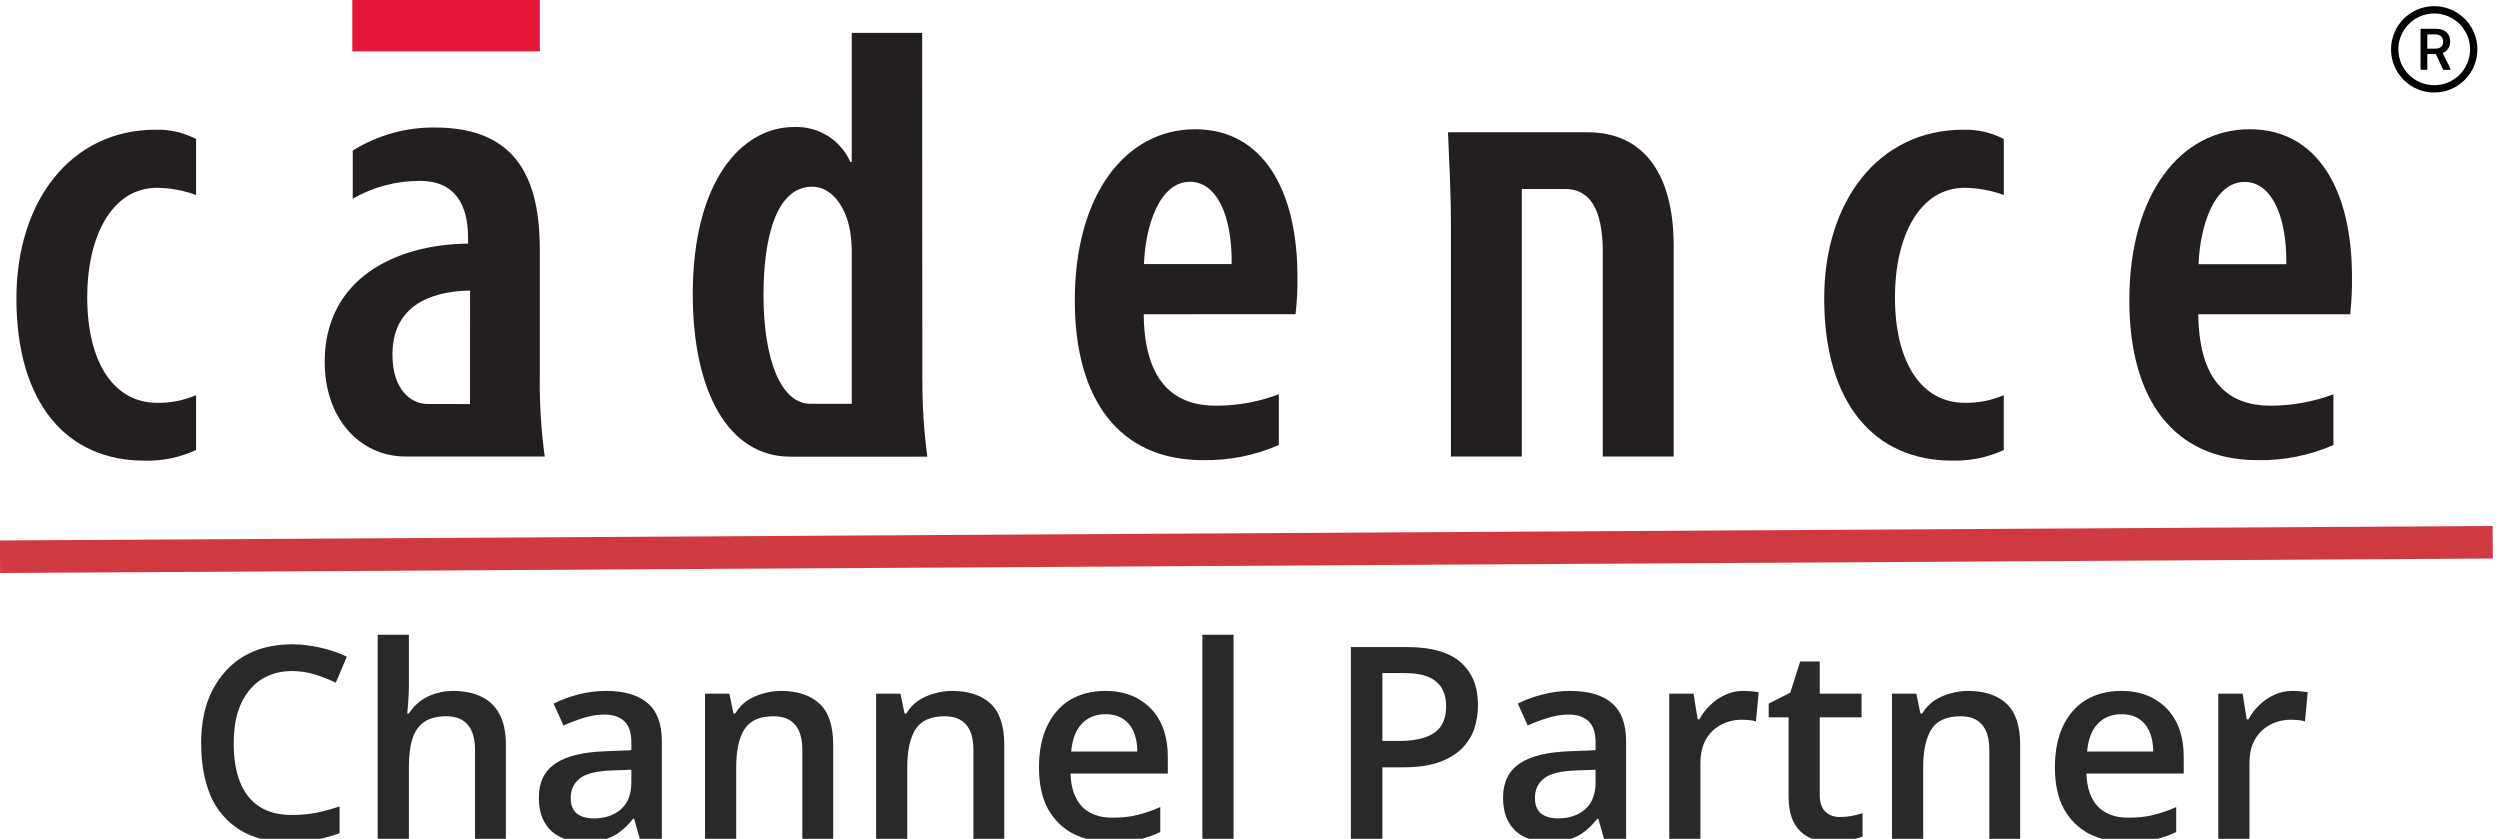
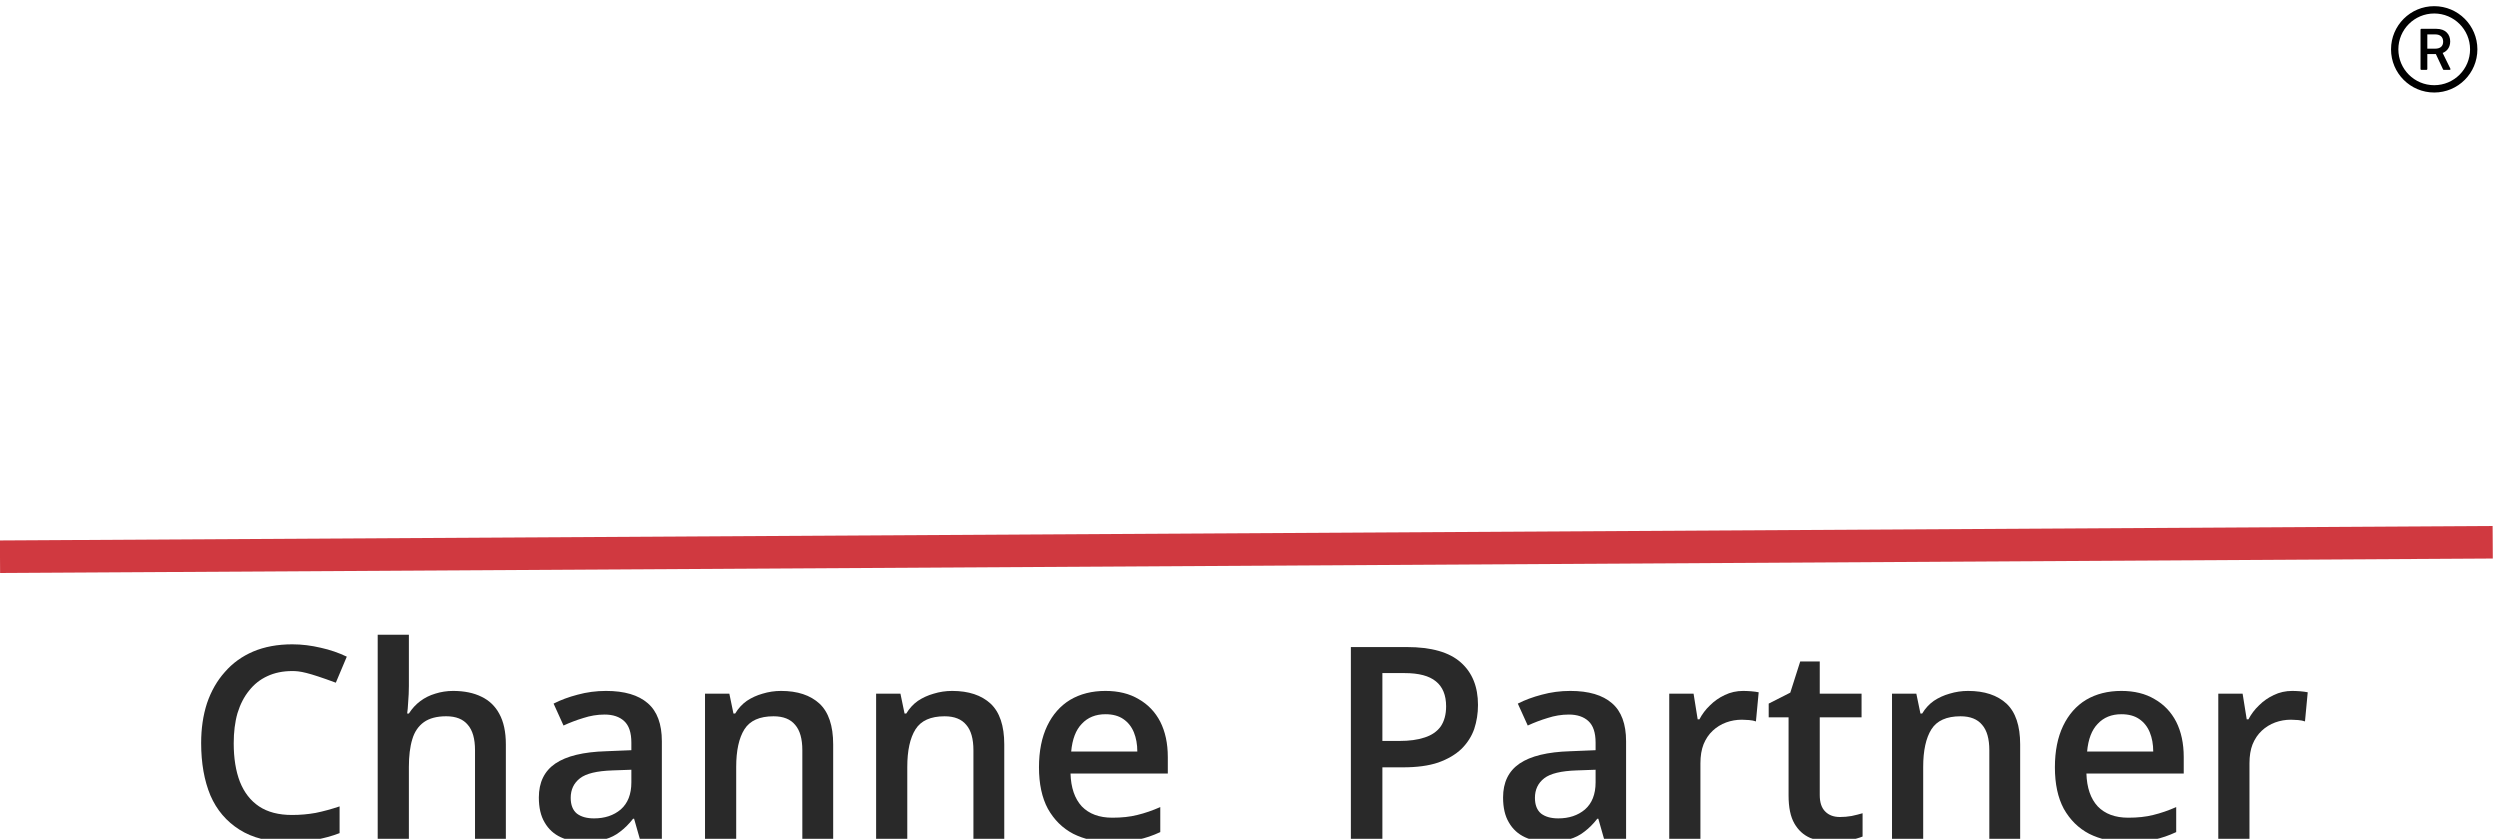
<svg xmlns="http://www.w3.org/2000/svg" width="152" height="51" viewBox="0 0 152 51" fill="none">
  <g clip-path="url(#clip0_705_6)">
    <path d="M2.41451e-05 33.849L151.557 32.969" stroke="#D03940" stroke-width="1.979" />
    <g clip-path="url(#clip1_705_6)">
      <path d="M32.822 0.001H21.421V3.122H32.822V0.001Z" fill="#E51636" />
      <path d="M11.922 27.358C10.937 27.817 9.858 28.039 8.771 28.007C4.1 28.007 0.998 24.57 0.998 18.14C0.998 12.286 4.257 7.886 9.472 7.886C10.324 7.863 11.167 8.058 11.922 8.451V11.856C11.164 11.578 10.364 11.43 9.557 11.418C6.749 11.418 5.303 14.457 5.303 18.056C5.303 22.053 6.923 24.492 9.559 24.492C10.37 24.504 11.175 24.345 11.921 24.027V27.365" fill="#231F20" />
      <path d="M32.817 23.011C32.806 24.598 32.907 26.185 33.119 27.758H24.686C21.862 27.758 19.741 25.433 19.741 22.002C19.741 16.976 24.01 14.851 28.459 14.813V14.469C28.459 12.428 27.658 10.998 25.526 10.998C24.095 10.995 22.688 11.368 21.447 12.079V9.153C22.949 8.216 24.69 7.73 26.463 7.754C31.527 7.754 32.821 11.028 32.821 15.191V23.009M28.576 24.567L28.581 17.666C26.902 17.692 23.861 18.154 23.861 21.555C23.861 23.763 25.044 24.561 25.989 24.561L28.576 24.567Z" fill="#231F20" />
      <path d="M56.078 23.021L56.068 1.998H51.785V9.849H51.702C51.413 9.19 50.93 8.634 50.316 8.255C49.702 7.875 48.986 7.69 48.264 7.724C45.087 7.724 42.12 11.018 42.12 17.881C42.12 23.774 44.257 27.766 48.06 27.766H56.383C56.172 26.192 56.072 24.605 56.083 23.017M51.785 24.551H49.276C47.467 24.551 46.421 21.838 46.421 17.932C46.421 14.436 47.2 11.351 49.38 11.351C50.651 11.351 51.538 12.741 51.723 14.313C51.774 14.713 51.794 15.116 51.785 15.52V24.551Z" fill="#231F20" />
      <path d="M69.538 19.108C69.583 23.48 71.624 24.665 73.92 24.665C75.23 24.668 76.529 24.433 77.753 23.972V27.057C76.3 27.692 74.725 28.006 73.138 27.977C68.068 27.977 65.347 24.321 65.347 18.265C65.347 11.796 68.463 7.858 72.663 7.858C76.792 7.858 78.885 11.573 78.885 16.817C78.895 17.581 78.856 18.343 78.769 19.102L69.535 19.107M74.885 16.057C74.918 12.924 73.884 11.052 72.355 11.052C70.481 11.052 69.639 13.763 69.552 16.057H74.885Z" fill="#231F20" />
      <path d="M92.526 11.489V27.758H88.215V13.712C88.215 11.505 88.107 9.774 88.036 8.042H96.529C99.811 8.042 101.759 10.412 101.759 14.947V27.758H97.449V15.357C97.449 13.402 97.036 11.491 95.153 11.491H92.526" fill="#231F20" />
-       <path d="M121.832 27.358C120.846 27.815 119.768 28.037 118.681 28.006C114.009 28.006 110.911 24.57 110.911 18.14C110.911 12.286 114.17 7.886 119.378 7.886C120.231 7.864 121.076 8.058 121.832 8.451V11.856C121.072 11.578 120.27 11.43 119.461 11.418C116.657 11.418 115.213 14.458 115.213 18.055C115.213 22.053 116.83 24.492 119.463 24.492C120.276 24.503 121.083 24.345 121.83 24.027V27.365" fill="#231F20" />
      <path d="M143 16.817C143 11.573 140.916 7.858 136.781 7.858C132.582 7.858 129.463 11.797 129.463 18.265C129.463 24.316 132.187 27.977 137.256 27.977C138.843 28.007 140.418 27.693 141.872 27.058V23.971C140.647 24.432 139.348 24.667 138.038 24.665C135.742 24.665 133.701 23.476 133.656 19.106H142.891C142.976 18.347 143.013 17.583 142.999 16.82M133.672 16.063C133.76 13.77 134.605 11.06 136.475 11.06C138.002 11.06 139.043 12.926 139.009 16.063H133.672Z" fill="#231F20" />
    </g>
    <g clip-path="url(#clip2_705_6)">
      <path d="M148 0.375C146.55 0.375 145.375 1.55 145.375 3C145.375 4.45 146.55 5.625 148 5.625C149.45 5.625 150.625 4.45 150.625 3C150.625 1.55 149.45 0.375 148 0.375ZM148 5.18C146.796 5.18 145.82 4.204 145.82 3C145.82 1.796 146.796 0.82 148 0.82C149.204 0.82 150.18 1.796 150.18 3C150.18 4.204 149.204 5.18 148 5.18ZM148.513 3.219C148.717 3.144 148.972 2.931 148.972 2.52C148.972 2.103 148.705 1.752 148.127 1.752H147.215C147.189 1.752 147.168 1.773 147.168 1.799V4.201C147.168 4.227 147.189 4.248 147.215 4.248H147.534C147.56 4.248 147.581 4.227 147.581 4.201V3.288H148.101L148.538 4.221C148.546 4.237 148.562 4.248 148.58 4.248H148.943C148.951 4.248 148.959 4.246 148.966 4.242C148.973 4.238 148.979 4.233 148.983 4.226C148.987 4.219 148.99 4.212 148.99 4.204C148.99 4.196 148.989 4.188 148.985 4.181L148.513 3.219ZM148.059 2.959H147.581V2.092H148.07C148.351 2.092 148.544 2.24 148.544 2.534C148.544 2.809 148.369 2.959 148.059 2.959Z" fill="black" />
    </g>
    <path d="M139.372 42.008C139.523 42.008 139.685 42.018 139.851 42.029C140.028 42.044 140.185 42.065 140.31 42.091L140.143 43.862C140.028 43.82 139.893 43.794 139.726 43.779C139.56 43.768 139.414 43.758 139.289 43.758C138.955 43.758 138.632 43.815 138.33 43.925C138.023 44.039 137.752 44.206 137.518 44.425C137.278 44.648 137.091 44.925 136.955 45.258C136.83 45.581 136.768 45.961 136.768 46.404V51.029H134.872V42.175H136.351L136.601 43.737H136.705C136.872 43.419 137.086 43.133 137.351 42.883C137.612 42.622 137.914 42.414 138.247 42.258C138.591 42.091 138.966 42.008 139.372 42.008Z" fill="#292929" />
    <path d="M128.979 42.008C129.771 42.008 130.443 42.175 131 42.508C131.568 42.831 132.005 43.289 132.313 43.883C132.615 44.482 132.771 45.195 132.771 46.029V47.029H126.854C126.88 47.893 127.109 48.56 127.542 49.029C127.984 49.487 128.604 49.716 129.396 49.716C129.964 49.716 130.469 49.664 130.917 49.55C131.375 49.44 131.839 49.279 132.313 49.07V50.591C131.865 50.8 131.417 50.956 130.958 51.05C130.5 51.143 129.948 51.195 129.313 51.195C128.448 51.195 127.688 51.029 127.021 50.695C126.365 50.352 125.854 49.841 125.479 49.175C125.115 48.497 124.938 47.654 124.938 46.654C124.938 45.669 125.104 44.831 125.438 44.133C125.771 43.44 126.234 42.914 126.833 42.55C127.443 42.19 128.156 42.008 128.979 42.008ZM128.979 43.425C128.38 43.425 127.901 43.622 127.542 44.008C127.177 44.383 126.964 44.945 126.896 45.695H130.917C130.917 45.253 130.844 44.862 130.708 44.529C130.568 44.185 130.354 43.914 130.063 43.716C129.781 43.523 129.422 43.425 128.979 43.425Z" fill="#292929" />
    <path d="M119.659 42.008C120.659 42.008 121.435 42.268 121.993 42.779C122.545 43.294 122.826 44.122 122.826 45.258V51.029H120.951V45.612C120.951 44.919 120.805 44.404 120.513 44.07C120.232 43.727 119.795 43.55 119.201 43.55C118.352 43.55 117.763 43.815 117.43 44.341C117.097 44.872 116.93 45.633 116.93 46.633V51.029H115.034V42.175H116.513L116.763 43.383H116.868C117.06 43.065 117.295 42.81 117.576 42.612C117.868 42.419 118.185 42.273 118.534 42.175C118.894 42.065 119.269 42.008 119.659 42.008Z" fill="#292929" />
    <path d="M111.87 49.674C112.105 49.674 112.339 49.654 112.579 49.612C112.829 49.56 113.048 49.502 113.245 49.445V50.862C113.037 50.945 112.766 51.023 112.433 51.091C112.1 51.159 111.756 51.195 111.412 51.195C110.912 51.195 110.459 51.112 110.058 50.945C109.652 50.768 109.334 50.477 109.1 50.07C108.86 49.654 108.745 49.086 108.745 48.362V43.612H107.537V42.779L108.85 42.112L109.454 40.216H110.641V42.174H113.183V43.612H110.641V48.341C110.641 48.789 110.751 49.122 110.975 49.341C111.193 49.565 111.495 49.674 111.87 49.674Z" fill="#292929" />
    <path d="M105.99 42.008C106.141 42.008 106.303 42.018 106.469 42.029C106.646 42.044 106.803 42.065 106.928 42.091L106.761 43.862C106.646 43.82 106.511 43.794 106.344 43.779C106.178 43.768 106.032 43.758 105.907 43.758C105.574 43.758 105.251 43.815 104.949 43.925C104.641 44.039 104.37 44.206 104.136 44.425C103.896 44.648 103.709 44.925 103.574 45.258C103.449 45.581 103.386 45.961 103.386 46.404V51.029H101.49V42.175H102.969L103.219 43.737H103.324C103.49 43.419 103.704 43.133 103.969 42.883C104.23 42.622 104.532 42.414 104.865 42.258C105.209 42.091 105.584 42.008 105.99 42.008Z" fill="#292929" />
    <path d="M95.47 42.008C96.595 42.008 97.439 42.258 98.012 42.758C98.579 43.247 98.866 44.018 98.866 45.07V51.029H97.533L97.178 49.779H97.116C96.866 50.102 96.6 50.362 96.324 50.57C96.059 50.779 95.751 50.935 95.408 51.029C95.059 51.138 94.637 51.195 94.137 51.195C93.606 51.195 93.137 51.096 92.72 50.904C92.303 50.711 91.975 50.414 91.741 50.008C91.501 49.607 91.387 49.102 91.387 48.487C91.387 47.57 91.72 46.883 92.387 46.425C93.064 45.966 94.095 45.716 95.47 45.675L97.012 45.612V45.154C97.012 44.544 96.866 44.107 96.574 43.841C96.293 43.581 95.897 43.445 95.387 43.445C94.939 43.445 94.512 43.518 94.095 43.654C93.678 43.779 93.272 43.935 92.887 44.112L92.283 42.779C92.71 42.56 93.199 42.378 93.741 42.237C94.293 42.086 94.871 42.008 95.47 42.008ZM97.012 46.8L95.866 46.841C94.918 46.872 94.262 47.029 93.887 47.32C93.512 47.612 93.324 48.008 93.324 48.508C93.324 48.94 93.449 49.258 93.699 49.466C93.96 49.664 94.309 49.758 94.741 49.758C95.392 49.758 95.934 49.581 96.366 49.216C96.793 48.841 97.012 48.294 97.012 47.57V46.8Z" fill="#292929" />
    <path d="M85.529 39.341C87.029 39.341 88.122 39.654 88.82 40.279C89.513 40.893 89.862 41.752 89.862 42.862C89.862 43.377 89.784 43.862 89.633 44.32C89.477 44.768 89.221 45.169 88.862 45.529C88.497 45.877 88.029 46.154 87.445 46.362C86.862 46.56 86.143 46.654 85.299 46.654H84.049V51.029H82.133V39.341H85.529ZM85.404 40.924H84.049V45.049H85.091C85.685 45.049 86.195 44.982 86.612 44.841C87.039 44.706 87.367 44.482 87.591 44.174C87.81 43.857 87.924 43.445 87.924 42.945C87.924 42.268 87.716 41.758 87.299 41.424C86.893 41.091 86.263 40.924 85.404 40.924Z" fill="#292929" />
-     <path d="M75 51.029H73.105V38.591H75V51.029Z" fill="#292929" />
    <path d="M67.212 42.008C68.003 42.008 68.675 42.175 69.232 42.508C69.8 42.831 70.238 43.289 70.545 43.883C70.847 44.482 71.003 45.195 71.003 46.029V47.029H65.087C65.113 47.893 65.342 48.56 65.774 49.029C66.217 49.487 66.837 49.716 67.628 49.716C68.196 49.716 68.701 49.664 69.149 49.55C69.607 49.44 70.071 49.279 70.545 49.07V50.591C70.097 50.8 69.649 50.956 69.191 51.05C68.732 51.143 68.18 51.195 67.545 51.195C66.68 51.195 65.92 51.029 65.253 50.695C64.597 50.352 64.087 49.841 63.712 49.175C63.347 48.497 63.17 47.654 63.17 46.654C63.17 45.669 63.337 44.831 63.67 44.133C64.003 43.44 64.467 42.914 65.066 42.55C65.675 42.19 66.389 42.008 67.212 42.008ZM67.212 43.425C66.613 43.425 66.133 43.622 65.774 44.008C65.409 44.383 65.196 44.945 65.128 45.695H69.149C69.149 45.253 69.076 44.862 68.941 44.529C68.8 44.185 68.587 43.914 68.295 43.716C68.014 43.523 67.654 43.425 67.212 43.425Z" fill="#292929" />
    <path d="M57.893 42.008C58.893 42.008 59.669 42.268 60.226 42.779C60.778 43.294 61.059 44.122 61.059 45.258V51.029H59.184V45.612C59.184 44.919 59.038 44.404 58.747 44.07C58.465 43.727 58.028 43.55 57.434 43.55C56.585 43.55 55.997 43.815 55.663 44.341C55.33 44.872 55.163 45.633 55.163 46.633V51.029H53.268V42.175H54.747L54.997 43.383H55.101C55.294 43.065 55.528 42.81 55.809 42.612C56.101 42.419 56.419 42.273 56.768 42.175C57.127 42.065 57.502 42.008 57.893 42.008Z" fill="#292929" />
    <path d="M47.49 42.008C48.49 42.008 49.266 42.268 49.824 42.779C50.376 43.294 50.657 44.122 50.657 45.258V51.029H48.782V45.612C48.782 44.919 48.636 44.404 48.344 44.07C48.063 43.727 47.626 43.55 47.032 43.55C46.183 43.55 45.594 43.815 45.261 44.341C44.928 44.872 44.761 45.633 44.761 46.633V51.029H42.865V42.175H44.344L44.594 43.383H44.699C44.891 43.065 45.126 42.81 45.407 42.612C45.699 42.419 46.016 42.273 46.365 42.175C46.725 42.065 47.1 42.008 47.49 42.008Z" fill="#292929" />
    <path d="M36.845 42.008C37.97 42.008 38.814 42.258 39.387 42.758C39.954 43.247 40.241 44.018 40.241 45.07V51.029H38.908L38.553 49.779H38.491C38.241 50.102 37.975 50.362 37.699 50.57C37.434 50.779 37.126 50.935 36.783 51.029C36.434 51.138 36.012 51.195 35.512 51.195C34.98 51.195 34.512 51.096 34.095 50.904C33.678 50.711 33.35 50.414 33.116 50.008C32.876 49.607 32.762 49.102 32.762 48.487C32.762 47.57 33.095 46.883 33.762 46.425C34.439 45.966 35.47 45.716 36.845 45.675L38.387 45.612V45.154C38.387 44.544 38.241 44.107 37.949 43.841C37.668 43.581 37.272 43.445 36.762 43.445C36.314 43.445 35.887 43.518 35.47 43.654C35.053 43.779 34.647 43.935 34.262 44.112L33.658 42.779C34.085 42.56 34.574 42.378 35.116 42.237C35.668 42.086 36.246 42.008 36.845 42.008ZM38.387 46.8L37.241 46.841C36.293 46.872 35.637 47.029 35.262 47.32C34.887 47.612 34.699 48.008 34.699 48.508C34.699 48.94 34.824 49.258 35.074 49.466C35.335 49.664 35.684 49.758 36.116 49.758C36.767 49.758 37.309 49.581 37.741 49.216C38.168 48.841 38.387 48.294 38.387 47.57V46.8Z" fill="#292929" />
    <path d="M24.86 38.591V41.716C24.86 42.039 24.844 42.357 24.818 42.674C24.802 42.982 24.782 43.216 24.756 43.383H24.86C25.052 43.081 25.282 42.831 25.547 42.633C25.823 42.424 26.131 42.273 26.464 42.174C26.808 42.065 27.172 42.008 27.547 42.008C28.224 42.008 28.802 42.127 29.276 42.362C29.745 42.586 30.11 42.935 30.36 43.404C30.62 43.877 30.756 44.497 30.756 45.258V51.029H28.881V45.612C28.881 44.919 28.735 44.404 28.443 44.07C28.162 43.727 27.724 43.549 27.131 43.549C26.558 43.549 26.11 43.669 25.776 43.904C25.443 44.143 25.203 44.487 25.068 44.945C24.927 45.404 24.86 45.966 24.86 46.633V51.029H22.964V38.591H24.86Z" fill="#292929" />
-     <path d="M17.772 40.8C17.199 40.8 16.694 40.904 16.251 41.112C15.819 41.31 15.449 41.602 15.147 41.987C14.84 42.362 14.605 42.82 14.439 43.362C14.283 43.904 14.21 44.518 14.21 45.195C14.21 46.102 14.335 46.878 14.585 47.529C14.845 48.185 15.236 48.685 15.751 49.029C16.277 49.378 16.944 49.55 17.751 49.55C18.251 49.55 18.73 49.508 19.189 49.425C19.658 49.331 20.147 49.195 20.647 49.029V50.654C20.173 50.836 19.694 50.966 19.21 51.05C18.72 51.143 18.168 51.195 17.543 51.195C16.345 51.195 15.355 50.945 14.564 50.445C13.772 49.945 13.178 49.253 12.793 48.362C12.418 47.461 12.23 46.398 12.23 45.175C12.23 44.3 12.345 43.498 12.585 42.758C12.835 42.023 13.194 41.393 13.668 40.862C14.137 40.32 14.715 39.904 15.397 39.612C16.09 39.32 16.881 39.175 17.772 39.175C18.355 39.175 18.928 39.248 19.501 39.383C20.069 39.508 20.595 39.69 21.085 39.925L20.418 41.508C20.012 41.315 19.59 41.148 19.147 41.008C18.699 40.873 18.241 40.8 17.772 40.8Z" fill="#292929" />
+     <path d="M17.772 40.8C17.199 40.8 16.694 40.904 16.251 41.112C15.819 41.31 15.449 41.602 15.147 41.987C14.84 42.362 14.605 42.82 14.439 43.362C14.283 43.904 14.21 44.518 14.21 45.195C14.21 46.102 14.335 46.878 14.585 47.529C14.845 48.185 15.236 48.685 15.751 49.029C16.277 49.378 16.944 49.55 17.751 49.55C18.251 49.55 18.73 49.508 19.189 49.425C19.658 49.331 20.147 49.195 20.647 49.029V50.654C20.173 50.836 19.694 50.966 19.21 51.05C18.72 51.143 18.168 51.195 17.543 51.195C16.345 51.195 15.355 50.945 14.564 50.445C13.772 49.945 13.178 49.253 12.793 48.362C12.418 47.461 12.23 46.398 12.23 45.175C12.23 44.3 12.345 43.498 12.585 42.758C12.835 42.023 13.194 41.393 13.668 40.862C14.137 40.32 14.715 39.904 15.397 39.612C16.09 39.32 16.881 39.175 17.772 39.175C18.355 39.175 18.928 39.248 19.501 39.383C20.069 39.508 20.595 39.69 21.085 39.925L20.418 41.508C18.699 40.873 18.241 40.8 17.772 40.8Z" fill="#292929" />
  </g>
  <defs>
    <clipPath id="clip0_705_6">
      <rect width="152" height="51" fill="white" />
    </clipPath>
    <clipPath id="clip1_705_6">
-       <rect width="142" height="28" fill="white" transform="translate(1)" />
-     </clipPath>
+       </clipPath>
    <clipPath id="clip2_705_6">
      <rect width="6" height="6" fill="white" transform="translate(145)" />
    </clipPath>
  </defs>
</svg>